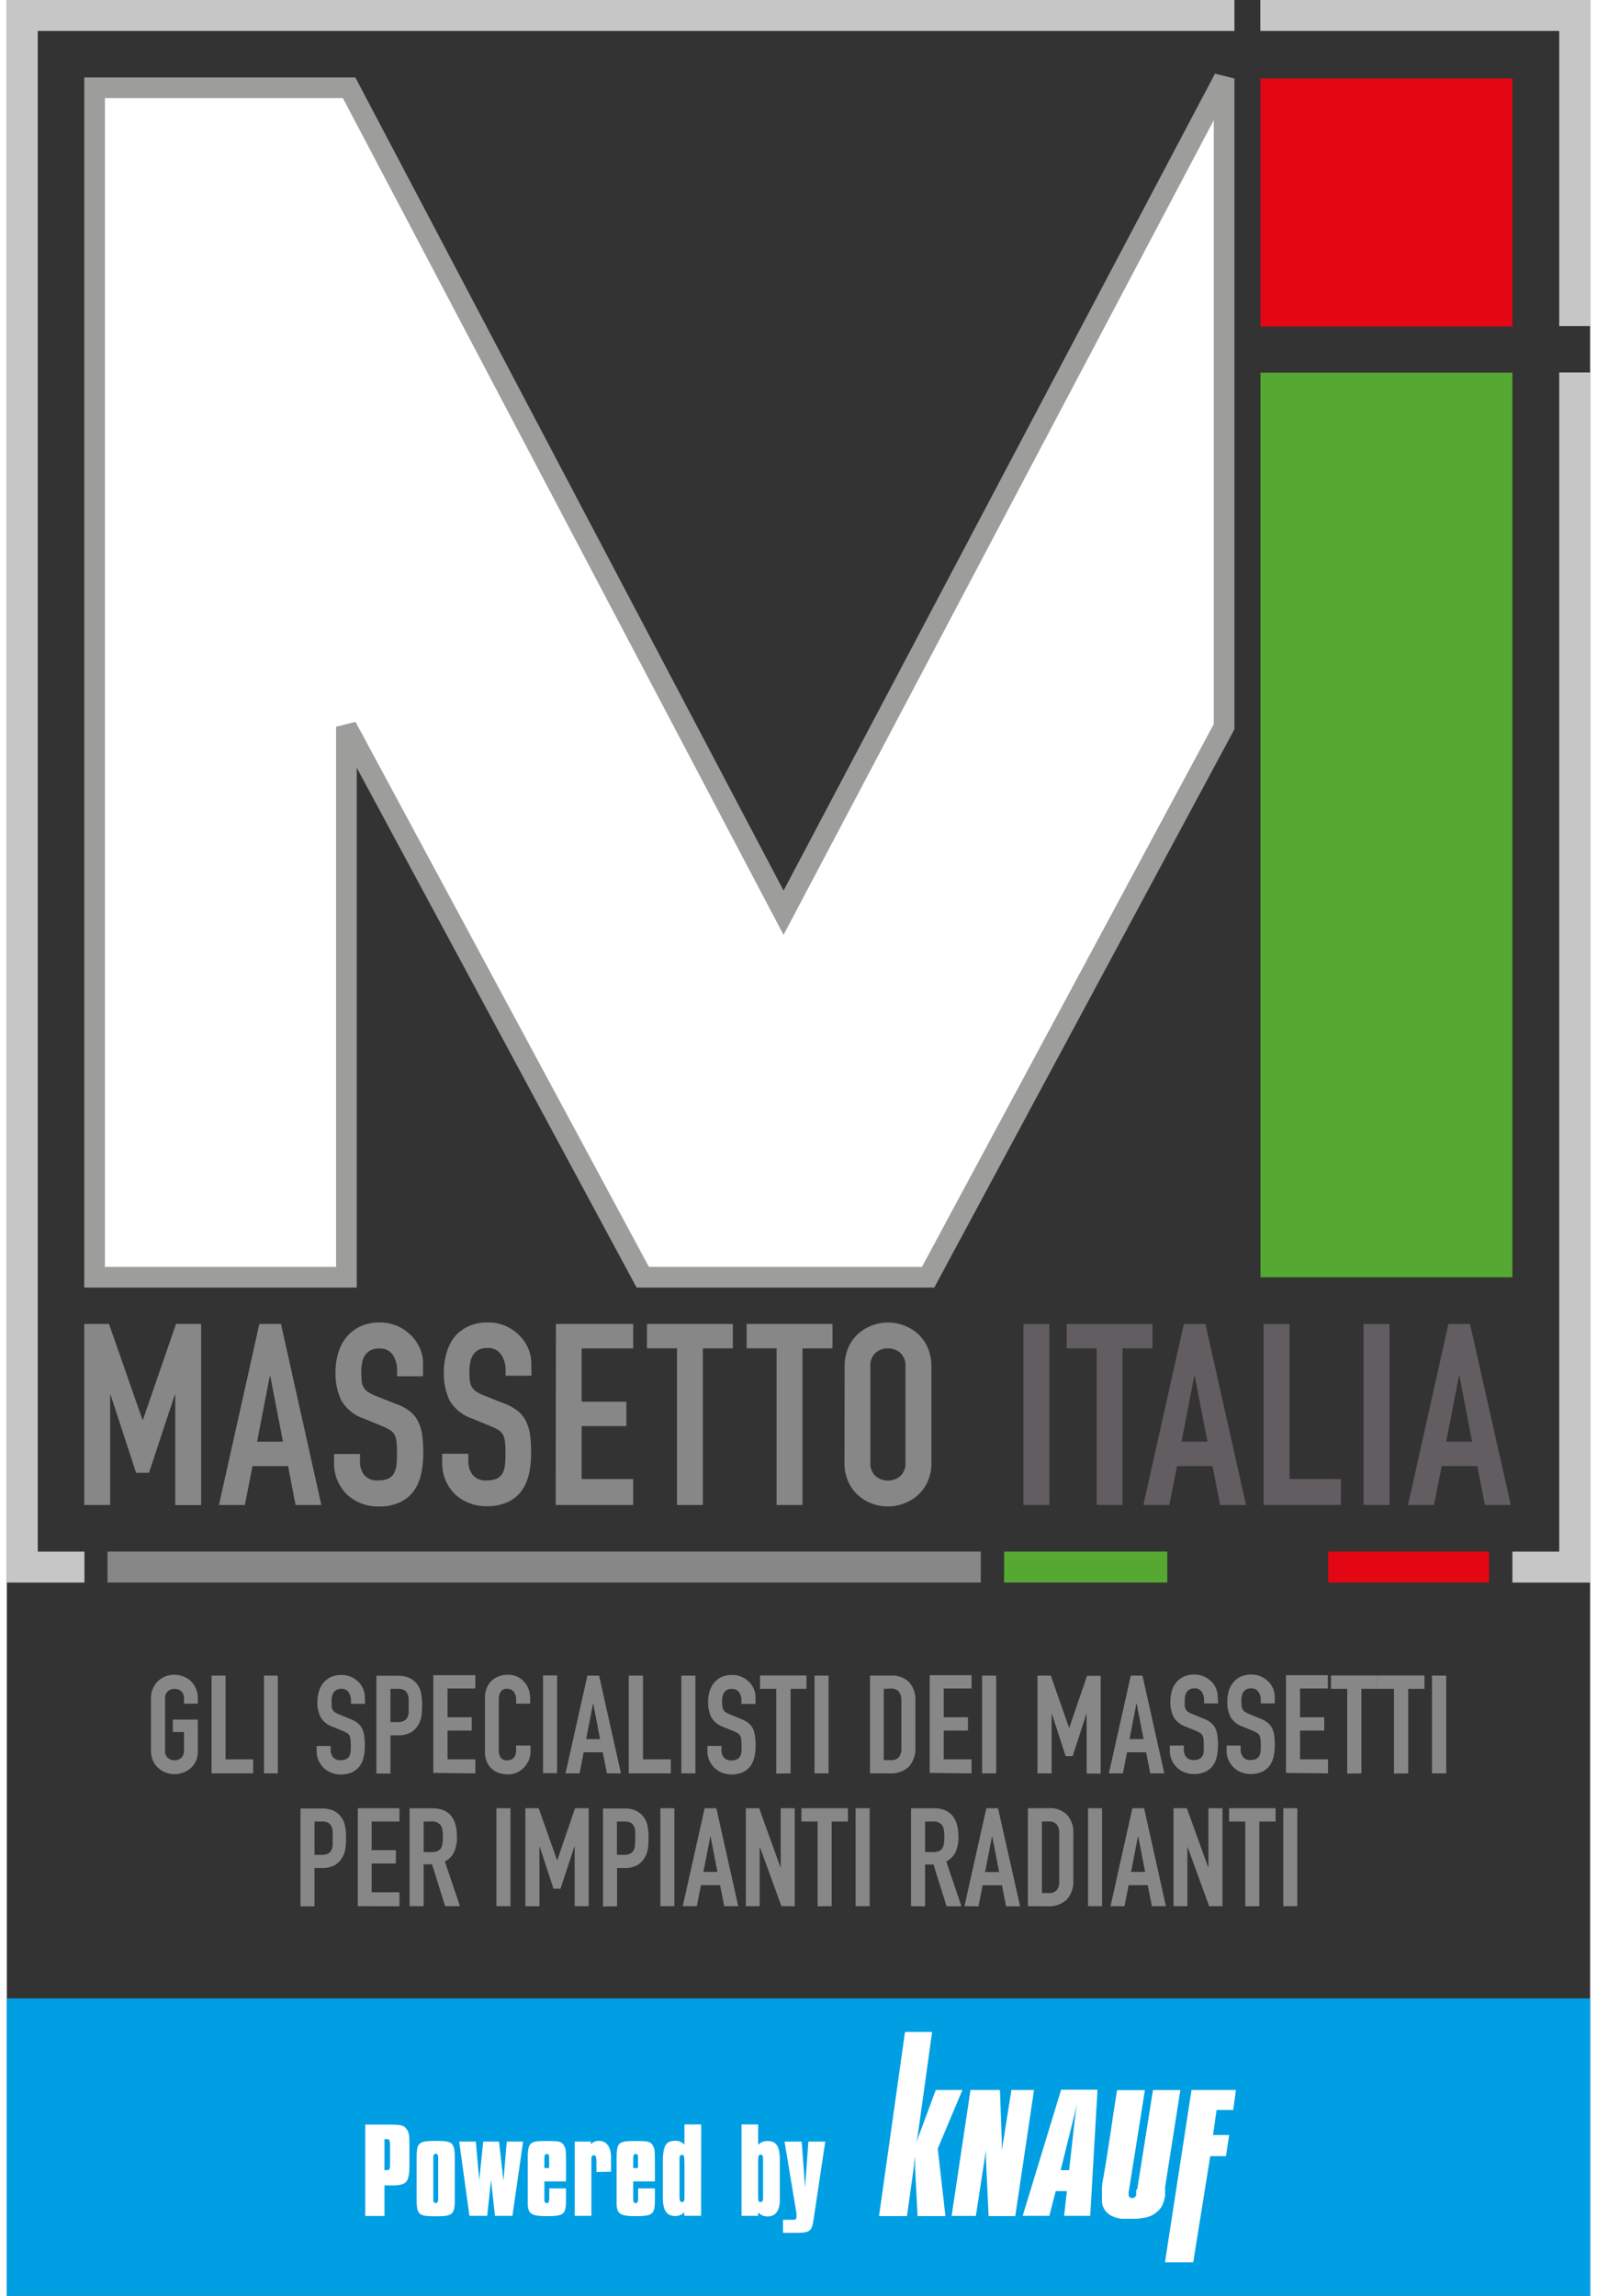
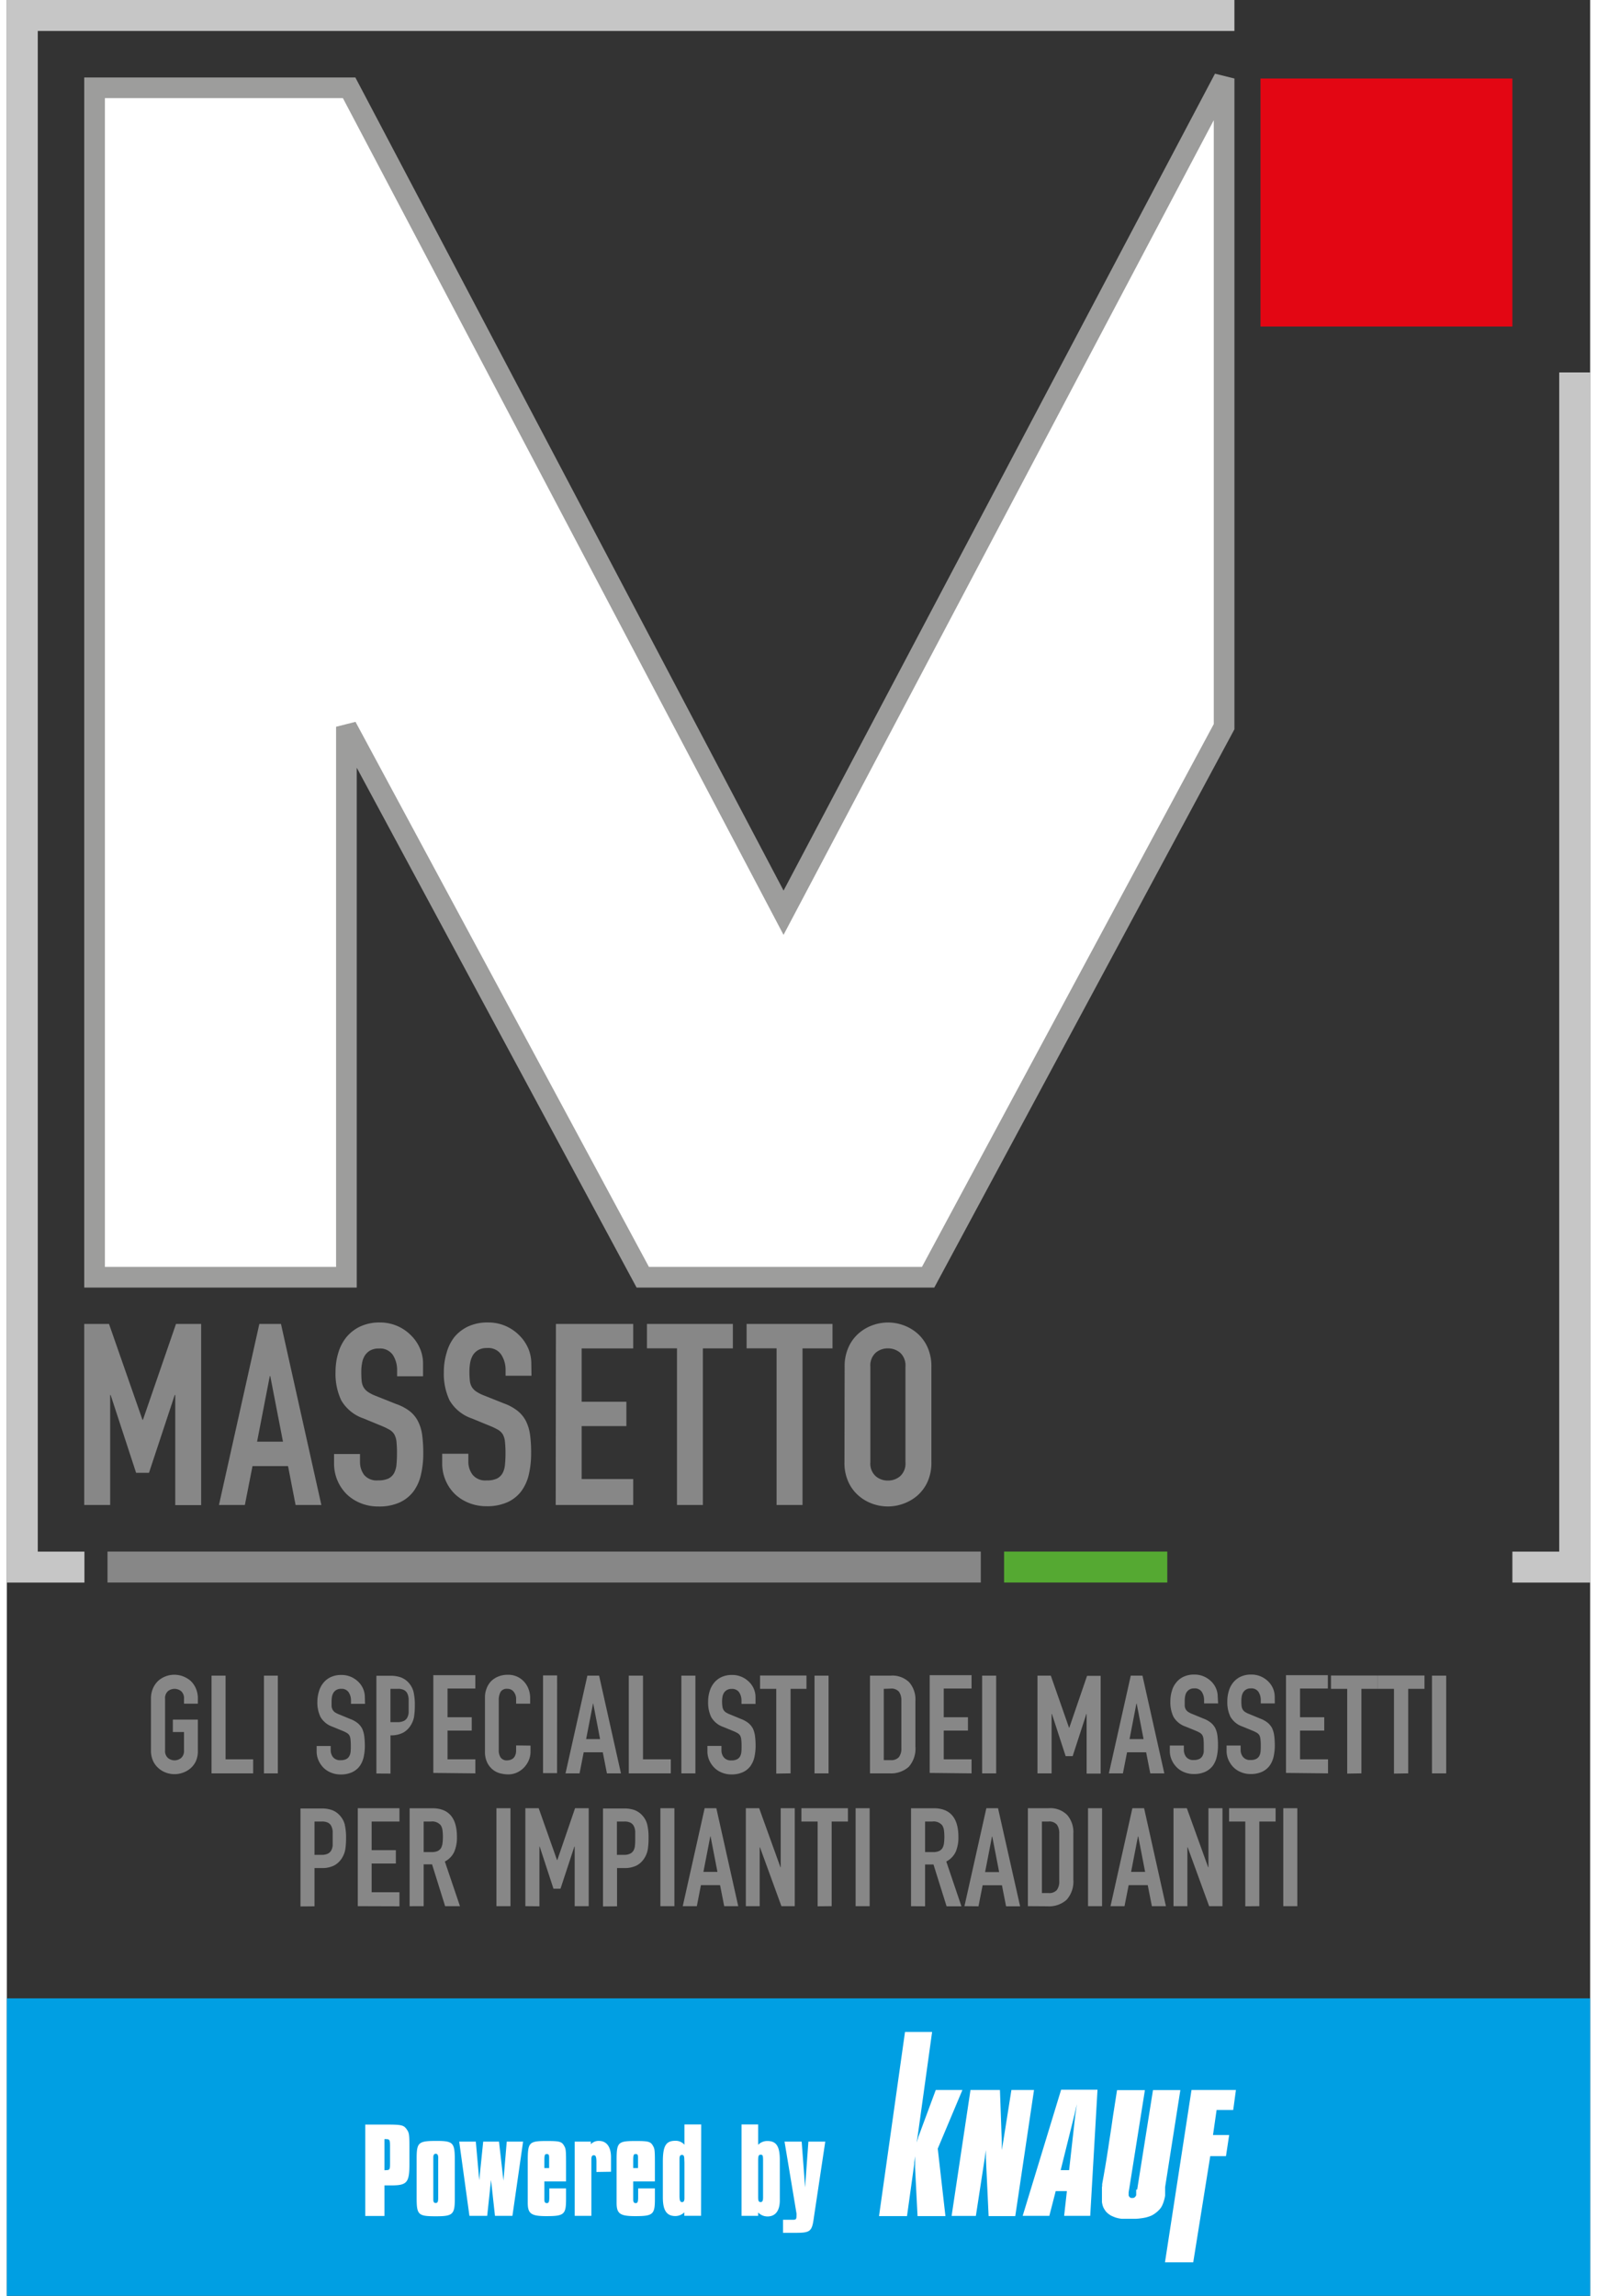
<svg xmlns="http://www.w3.org/2000/svg" id="Livello_1" data-name="Livello 1" viewBox="0 0 356.41 516.76" style="width: 80px; height: 115px;">
  <rect x="0" y="0" width="356.41" height="516.76" fill="#333333" stroke="none" />
  <defs>
    <style>.cls-1,.cls-10,.cls-11,.cls-12,.cls-4,.cls-7{fill:none;}.cls-2{fill:#55a932;}.cls-3{fill:#fff;}.cls-4{stroke:#9d9d9c;stroke-width:4.65px;}.cls-5{fill:#e30613;}.cls-6{clip-path:url(#clip-path);}.cls-7{stroke:#c6c6c6;}.cls-10,.cls-11,.cls-12,.cls-7{stroke-width:6.97px;}.cls-8{fill:#878787;}.cls-9{fill:#615d60;}.cls-10{stroke:#55a932;}.cls-11{stroke:#e30613;}.cls-12{stroke:#878787;}.cls-13{fill:#009fe3;}</style>
    <clipPath id="clip-path">
      <rect class="cls-1" width="356.41" height="516.76" />
    </clipPath>
  </defs>
-   <rect class="cls-2" x="282.2" y="83.87" width="56.7" height="203.62" />
  <polygon class="cls-3" points="274.01 163.56 274.01 17.67 174.84 205.44 77.05 19.76 19.75 19.76 19.75 287.49 76.44 287.49 76.44 163.58 143.15 287.49 207.38 287.49 274.01 163.56" />
  <polygon class="cls-4" points="274.01 163.56 274.01 17.67 174.84 205.44 77.05 19.76 19.75 19.76 19.75 287.49 76.44 287.49 76.44 163.58 143.15 287.49 207.38 287.49 274.01 163.56" />
  <rect class="cls-5" x="282.2" y="17.67" width="56.7" height="55.83" />
  <g class="cls-6">
-     <polyline class="cls-7" points="352.93 73.4 352.93 3.48 282.16 3.48" />
    <path class="cls-8" d="M194.38,307.62a3.87,3.87,0,0,1,1.18-3.12,4.15,4.15,0,0,1,2.77-1,4.2,4.2,0,0,1,2.78,1,3.89,3.89,0,0,1,1.17,3.12v21.52a3.86,3.86,0,0,1-1.17,3.11,4.15,4.15,0,0,1-2.78,1,4.1,4.1,0,0,1-2.77-1,3.83,3.83,0,0,1-1.18-3.11Zm-5.83,21.52a10.23,10.23,0,0,0,.86,4.37,9,9,0,0,0,2.26,3.09,9.71,9.71,0,0,0,3.14,1.86,10.15,10.15,0,0,0,7,0A9.86,9.86,0,0,0,205,336.6a9.17,9.17,0,0,0,2.26-3.09,10.39,10.39,0,0,0,.86-4.37V307.62a10.45,10.45,0,0,0-.86-4.35,9.15,9.15,0,0,0-2.26-3.11,9.86,9.86,0,0,0-3.15-1.86,10.15,10.15,0,0,0-7,0,9.71,9.71,0,0,0-3.14,1.86,9,9,0,0,0-2.26,3.11,10.3,10.3,0,0,0-.86,4.35Zm-15.28,9.61h5.84V303.5h6.75V298H166.52v5.49h6.75Zm-22.42,0h5.83V303.5h6.75V298H144.09v5.49h6.76Zm-27.3,0H141v-5.84H129.39V321h10.07v-5.49H129.39v-12H141V298h-17.4Zm-5.49-31.87a8.68,8.68,0,0,0-.68-3.35,9.41,9.41,0,0,0-2-2.94,9.82,9.82,0,0,0-3.09-2.12,9.71,9.71,0,0,0-4-.8,10.3,10.3,0,0,0-4.41.88,9,9,0,0,0-3.12,2.38A10.09,10.09,0,0,0,99,304.48a14.74,14.74,0,0,0-.63,4.34,14,14,0,0,0,1.29,6.38,9.26,9.26,0,0,0,5.06,4.09l4.18,1.72a13.64,13.64,0,0,1,1.75.86,3.07,3.07,0,0,1,1,1,4.19,4.19,0,0,1,.48,1.66,23.38,23.38,0,0,1,.12,2.63,24.21,24.21,0,0,1-.12,2.52,4.89,4.89,0,0,1-.54,1.91,3,3,0,0,1-1.26,1.21,5.23,5.23,0,0,1-2.32.42,3.67,3.67,0,0,1-3.17-1.28,4.77,4.77,0,0,1-.95-2.89v-1.83H98v2.17a9.56,9.56,0,0,0,.77,3.83,9.44,9.44,0,0,0,2.09,3.07,9.76,9.76,0,0,0,3.15,2,10.46,10.46,0,0,0,3.94.74,11.12,11.12,0,0,0,4.75-.91,8.07,8.07,0,0,0,3.12-2.49,10.22,10.22,0,0,0,1.69-3.78,21.17,21.17,0,0,0,.51-4.78,29.51,29.51,0,0,0-.23-4,10,10,0,0,0-.88-3.09,7.12,7.12,0,0,0-1.86-2.35,10.83,10.83,0,0,0-3.15-1.74l-4.46-1.78a8.76,8.76,0,0,1-1.8-.91,3.37,3.37,0,0,1-1-1.06,3.64,3.64,0,0,1-.42-1.43,19.23,19.23,0,0,1-.09-2,11.49,11.49,0,0,1,.17-2,5.19,5.19,0,0,1,.6-1.66,3.54,3.54,0,0,1,1.2-1.17,3.92,3.92,0,0,1,2-.46,3.5,3.5,0,0,1,3.17,1.46,6.25,6.25,0,0,1,1,3.46v1.32h5.83Zm-24.37,0a8.52,8.52,0,0,0-.69-3.35,9.21,9.21,0,0,0-2-2.94A9.75,9.75,0,0,0,84,297.67a10.25,10.25,0,0,0-4.4.88,9,9,0,0,0-3.12,2.38,10.09,10.09,0,0,0-1.86,3.55,14.74,14.74,0,0,0-.63,4.34,14,14,0,0,0,1.29,6.38,9.23,9.23,0,0,0,5.06,4.09L84.48,321a14.1,14.1,0,0,1,1.74.86,3,3,0,0,1,1,1,4.18,4.18,0,0,1,.49,1.66,23.73,23.73,0,0,1,.11,2.63,24.37,24.37,0,0,1-.11,2.52,5.07,5.07,0,0,1-.54,1.91,3,3,0,0,1-1.26,1.21,5.26,5.26,0,0,1-2.32.42A3.68,3.68,0,0,1,80.44,332a4.83,4.83,0,0,1-.94-2.89v-1.83H73.66v2.17a9.67,9.67,0,0,0,2.87,6.9,9.72,9.72,0,0,0,3.14,2,10.51,10.51,0,0,0,4,.74,11.12,11.12,0,0,0,4.75-.91,8.14,8.14,0,0,0,3.12-2.49,10.05,10.05,0,0,0,1.68-3.78,20.6,20.6,0,0,0,.52-4.78,31.25,31.25,0,0,0-.23-4,9.73,9.73,0,0,0-.89-3.09,6.88,6.88,0,0,0-1.86-2.35A10.9,10.9,0,0,0,87.57,316l-4.46-1.78a9.15,9.15,0,0,1-1.81-.91,3.33,3.33,0,0,1-1-1.06,3.64,3.64,0,0,1-.43-1.43c-.05-.55-.08-1.23-.08-2a10.58,10.58,0,0,1,.17-2,4.75,4.75,0,0,1,.6-1.66,3.54,3.54,0,0,1,1.2-1.17,3.88,3.88,0,0,1,2-.46A3.5,3.5,0,0,1,86.91,305a6.25,6.25,0,0,1,.94,3.46v1.32h5.84ZM47.75,338.75h5.83L55.3,330h8L65,338.75H70.8L61.71,298H56.84ZM62.16,324.5H56.33l2.86-14.76h.11ZM17.42,338.75h5.84V314h.11l5.73,17.51H32L37.79,314h.12v24.78h5.83V298H38.08l-7.44,21.57h-.11L23,298H17.42Z" />
  </g>
-   <path class="cls-9" d="M315.4,338.75h5.84L323,330h8l1.71,8.76h5.84L329.36,298H324.5Zm14.42-14.25H324l2.87-14.76H327Zm-24.43,14.25h5.84V298h-5.84Zm-22.49,0h17.4v-5.84H288.74V298H282.9Zm-27.06,0h5.84L263.4,330h8l1.72,8.76h5.83L269.8,298h-4.86Zm14.42-14.25h-5.84l2.87-14.76h.11Zm-24.94,14.25h5.83V303.5h6.75V298H238.57v5.49h6.75Zm-16.48,0h5.84V298h-5.84Z" />
  <line class="cls-10" x1="224.48" y1="352.72" x2="261.22" y2="352.72" />
-   <line class="cls-11" x1="297.44" y1="352.72" x2="333.66" y2="352.72" />
  <line class="cls-12" x1="22.66" y1="352.72" x2="219.24" y2="352.72" />
  <g class="cls-6">
    <polyline class="cls-7" points="276.33 3.48 3.48 3.48 3.48 352.73 17.47 352.73" />
    <polyline class="cls-7" points="338.9 352.73 352.93 352.73 352.93 83.83" />
    <path class="cls-8" d="M290.49,407h-3.16v22.05h3.16Zm-8.55,22.05V410h3.66v-3H275.13v3h3.65v19.08Zm-16.2,0V415.8h.07l4.83,13.25h3V407h-3.16v13.29h-.06L265.62,407h-3v22.05Zm-14.15,0,.93-4.73h4.3l.93,4.73h3.16L256,407h-2.64l-4.92,22.05Zm1.48-7.71,1.55-8h.06l1.55,8ZM246.54,407h-3.16v22.05h3.16Zm-12.08,3a2.23,2.23,0,0,1,1.92.72,3.32,3.32,0,0,1,.52,2v10.62a3.23,3.23,0,0,1-.55,2.09,2.32,2.32,0,0,1-1.89.67H233V410Zm-.22,19.08a5.92,5.92,0,0,0,4.32-1.47,6.15,6.15,0,0,0,1.51-4.57V412.7a5.83,5.83,0,0,0-1.42-4.21,5.38,5.38,0,0,0-4.13-1.49h-4.68v22.05Zm-15.52,0,.93-4.73H224l.93,4.73h3.16L223.12,407h-2.63l-4.93,22.05Zm1.49-7.71,1.55-8h.06l1.55,8Zm-13.51,7.71v-9.41h1.89l2.95,9.41h3.34L211.47,419a4.71,4.71,0,0,0,2.13-2.2,8.24,8.24,0,0,0,.6-3.32q0-6.47-5.58-6.47h-5.08v22.05ZM208.35,410a2.49,2.49,0,0,1,2.22.87,3,3,0,0,1,.38,1.1,12,12,0,0,1,0,2.94,3.29,3.29,0,0,1-.34,1.07,1.89,1.89,0,0,1-.78.67,3.24,3.24,0,0,1-1.33.23h-1.8V410Zm-14.13-3h-3.16v22.05h3.16Zm-8.55,22.05V410h3.66v-3H178.86v3h3.65v19.08Zm-16.2,0V415.8h.06l4.83,13.25h3V407h-3.16v13.29h-.06L169.35,407h-3v22.05Zm-14.15,0,.92-4.73h4.31l.93,4.73h3.16L159.71,407h-2.63l-4.93,22.05Zm1.48-7.71,1.55-8h.06l1.55,8ZM150.27,407h-3.16v22.05h3.16ZM139,410a3,3,0,0,1,1.42.28,1.84,1.84,0,0,1,.75.81,3.27,3.27,0,0,1,.28,1.22q0,.71,0,1.47c0,.56,0,1.07-.05,1.52a2.94,2.94,0,0,1-.29,1.15,1.81,1.81,0,0,1-.78.77,3.19,3.19,0,0,1-1.49.28h-1.51V410Zm-1.64,19.08v-8.61h1.61a5.91,5.91,0,0,0,2.85-.6,4.6,4.6,0,0,0,1.73-1.69,5.23,5.23,0,0,0,.73-1.92,16,16,0,0,0,.17-2.51,12.47,12.47,0,0,0-.31-3.14,4.7,4.7,0,0,0-1.11-2,4.45,4.45,0,0,0-1.8-1.21,7,7,0,0,0-2.29-.34h-4.74v22.05Zm-17.47,0V415.64h.06l3.1,9.48h1.58l3.12-9.48h.07v13.41h3.16V407h-3.07l-4,11.68h-.06L119.72,407h-3v22.05ZM113.37,407h-3.16v22.05h3.16ZM93.83,429.05v-9.41h1.89l2.94,9.41H102L98.6,419a4.68,4.68,0,0,0,2.12-2.2,8.24,8.24,0,0,0,.6-3.32q0-6.47-5.57-6.47H90.67v22.05ZM95.47,410a2.51,2.51,0,0,1,2.23.87,3,3,0,0,1,.37,1.1,12,12,0,0,1,0,2.94,3.06,3.06,0,0,1-.34,1.07,1.86,1.86,0,0,1-.77.67,3.33,3.33,0,0,1-1.34.23H93.83V410Zm-7.09,19.08v-3.16H82.12v-6.47h5.45v-3H82.12V410h6.26v-3H79v22.05ZM70.9,410a3,3,0,0,1,1.43.28,1.76,1.76,0,0,1,.74.81,3.08,3.08,0,0,1,.28,1.22q0,.71,0,1.47c0,.56,0,1.07,0,1.52a2.78,2.78,0,0,1-.3,1.15,1.74,1.74,0,0,1-.77.77,3.19,3.19,0,0,1-1.49.28H69.26V410Zm-1.64,19.08v-8.61h1.61a5.86,5.86,0,0,0,2.85-.6,4.62,4.62,0,0,0,1.74-1.69,5.41,5.41,0,0,0,.73-1.92,16,16,0,0,0,.17-2.51,13,13,0,0,0-.31-3.14,4.72,4.72,0,0,0-1.12-2,4.38,4.38,0,0,0-1.8-1.21,6.94,6.94,0,0,0-2.29-.34H66.1v22.05Z" />
-     <path class="cls-8" d="M324,377.16H320.8v22H324Zm-8.55,22V380.13h3.66v-3H308.6v3h3.65v19.08Zm-10.53,0V380.13h3.66v-3H298.07v3h3.65v19.08Zm-7.52,0v-3.16H291.1v-6.47h5.45v-3H291.1v-6.47h6.26v-3h-9.42v22Zm-12-17.25a4.8,4.8,0,0,0-1.43-3.41,5.44,5.44,0,0,0-1.69-1.15,5.19,5.19,0,0,0-2.15-.43,5.52,5.52,0,0,0-2.4.48,4.74,4.74,0,0,0-1.66,1.29,5.35,5.35,0,0,0-1,1.92,7.86,7.86,0,0,0-.34,2.35,7.51,7.51,0,0,0,.7,3.45,5,5,0,0,0,2.74,2.22l2.26.93a6.9,6.9,0,0,1,.94.46,1.83,1.83,0,0,1,.58.56,2.55,2.55,0,0,1,.24.9,11.16,11.16,0,0,1,.07,1.42c0,.5,0,.95-.05,1.35a2.53,2.53,0,0,1-.29,1,1.65,1.65,0,0,1-.7.66,2.71,2.71,0,0,1-1.26.24,2,2,0,0,1-1.71-.7,2.53,2.53,0,0,1-.52-1.56v-1h-3.16v1.18a5,5,0,0,0,.42,2.06,5.61,5.61,0,0,0,1.13,1.66,5.1,5.1,0,0,0,1.71,1.11,5.57,5.57,0,0,0,2.13.41,6.06,6.06,0,0,0,2.58-.5,4.41,4.41,0,0,0,1.7-1.36,5.63,5.63,0,0,0,.9-2,11.75,11.75,0,0,0,.28-2.59,17.12,17.12,0,0,0-.13-2.15,6.07,6.07,0,0,0-.46-1.69,4.19,4.19,0,0,0-1-1.25,6.23,6.23,0,0,0-1.71-.95l-2.41-1a4.93,4.93,0,0,1-1-.49,1.76,1.76,0,0,1-.54-.59,2,2,0,0,1-.23-.78,8.32,8.32,0,0,1-.05-1.08,6.18,6.18,0,0,1,.09-1.07,2.61,2.61,0,0,1,.34-.91,2,2,0,0,1,.65-.62,2,2,0,0,1,1.06-.25,1.89,1.89,0,0,1,1.72.79,3.38,3.38,0,0,1,.51,1.87v.72h3.16Zm-12.83,0a4.78,4.78,0,0,0-1.42-3.41,5.56,5.56,0,0,0-1.69-1.15,5.23,5.23,0,0,0-2.15-.43,5.52,5.52,0,0,0-2.4.48,4.56,4.56,0,0,0-1.66,1.29,5.05,5.05,0,0,0-1,1.92,7.86,7.86,0,0,0-.34,2.35,7.65,7.65,0,0,0,.69,3.45,5,5,0,0,0,2.74,2.22l2.27.93a7.54,7.54,0,0,1,.94.46,1.7,1.7,0,0,1,.57.56,2.35,2.35,0,0,1,.25.9,13.77,13.77,0,0,1,.06,1.42c0,.5,0,.95,0,1.35a2.39,2.39,0,0,1-.3,1,1.63,1.63,0,0,1-.69.66,2.71,2.71,0,0,1-1.26.24,2,2,0,0,1-1.72-.7,2.58,2.58,0,0,1-.51-1.56v-1h-3.16v1.18a5,5,0,0,0,.42,2.06,5.43,5.43,0,0,0,1.13,1.66,5,5,0,0,0,1.7,1.11,5.62,5.62,0,0,0,2.14.41,6,6,0,0,0,2.57-.5,4.52,4.52,0,0,0,1.71-1.36,5.45,5.45,0,0,0,.89-2,11.18,11.18,0,0,0,.28-2.59,17.26,17.26,0,0,0-.12-2.15,5.75,5.75,0,0,0-.47-1.69,3.91,3.91,0,0,0-1-1.25,6,6,0,0,0-1.7-.95l-2.42-1a4.81,4.81,0,0,1-1-.49,1.91,1.91,0,0,1-.55-.59,2.15,2.15,0,0,1-.23-.78c0-.29,0-.65,0-1.08a6.18,6.18,0,0,1,.09-1.07,2.42,2.42,0,0,1,.34-.91,1.9,1.9,0,0,1,1.7-.87,1.88,1.88,0,0,1,1.72.79,3.38,3.38,0,0,1,.51,1.87v.72h3.16Zm-21.34,17.25.93-4.74h4.3l.93,4.74h3.16l-4.92-22h-2.63l-4.93,22Zm1.49-7.71,1.55-8h.06l1.55,8Zm-17.54,7.71V385.8h.07l3.09,9.48h1.58L243,385.8h.06v13.41h3.16v-22h-3.06l-4,11.67h-.06L235,377.16h-3v22Zm-12.48-22h-3.16v22h3.16Zm-5.54,22v-3.16h-6.26v-6.47h5.45v-3h-5.45v-6.47h6.26v-3h-9.42v22Zm-18.25-19.08a2.26,2.26,0,0,1,1.92.71,3.36,3.36,0,0,1,.53,2v10.63a3.22,3.22,0,0,1-.56,2.09,2.32,2.32,0,0,1-1.89.67H197.4V380.13Zm-.22,19.08a6,6,0,0,0,4.33-1.47,6.15,6.15,0,0,0,1.5-4.57V382.85a5.89,5.89,0,0,0-1.41-4.21,5.44,5.44,0,0,0-4.14-1.48h-4.67v22Zm-13.72-22h-3.16v22h3.16Zm-8.55,22V380.13H180v-3H169.55v3h3.65v19.08ZM168.53,382a4.8,4.8,0,0,0-1.43-3.41,5.44,5.44,0,0,0-1.69-1.15,5.19,5.19,0,0,0-2.15-.43,5.52,5.52,0,0,0-2.4.48,4.74,4.74,0,0,0-1.66,1.29,5.35,5.35,0,0,0-1,1.92,7.86,7.86,0,0,0-.34,2.35,7.51,7.51,0,0,0,.7,3.45,5,5,0,0,0,2.74,2.22l2.26.93a6.9,6.9,0,0,1,.94.46,1.83,1.83,0,0,1,.58.56,2.55,2.55,0,0,1,.24.9,11.16,11.16,0,0,1,.07,1.42c0,.5,0,.95-.05,1.35a2.53,2.53,0,0,1-.29,1,1.65,1.65,0,0,1-.7.66,2.71,2.71,0,0,1-1.26.24,2,2,0,0,1-1.71-.7,2.53,2.53,0,0,1-.52-1.56v-1h-3.16v1.18a5,5,0,0,0,.42,2.06,5.61,5.61,0,0,0,1.13,1.66,5.1,5.1,0,0,0,1.71,1.11,5.57,5.57,0,0,0,2.13.41,6.06,6.06,0,0,0,2.58-.5,4.41,4.41,0,0,0,1.7-1.36,5.63,5.63,0,0,0,.9-2,11.75,11.75,0,0,0,.28-2.59,17.12,17.12,0,0,0-.13-2.15,6.07,6.07,0,0,0-.46-1.69,4.19,4.19,0,0,0-1-1.25,6.23,6.23,0,0,0-1.71-.95l-2.41-1a4.93,4.93,0,0,1-1-.49,1.76,1.76,0,0,1-.54-.59,2,2,0,0,1-.23-.78A8.32,8.32,0,0,1,161,383a6.18,6.18,0,0,1,.09-1.07,2.61,2.61,0,0,1,.34-.91,2,2,0,0,1,.65-.62,2,2,0,0,1,1.06-.25,1.9,1.9,0,0,1,1.72.79,3.38,3.38,0,0,1,.51,1.87v.72h3.16ZM155,377.16h-3.16v22H155Zm-5.54,22v-3.16h-6.26V377.16H140v22Zm-20.54,0,.93-4.74h4.3l.93,4.74h3.16l-4.92-22h-2.64l-4.92,22Zm1.48-7.71,1.55-8H132l1.54,8Zm-6.53-14.34H120.7v22h3.16Zm-9.23,15.76V394a2.64,2.64,0,0,1-.19,1.08,1.85,1.85,0,0,1-.46.68,1.9,1.9,0,0,1-.67.36,2.39,2.39,0,0,1-.66.11,1.66,1.66,0,0,1-1.51-.65,2.92,2.92,0,0,1-.42-1.61V382.7a3.86,3.86,0,0,1,.39-1.84,1.6,1.6,0,0,1,1.57-.73,1.7,1.7,0,0,1,1.42.68,2.55,2.55,0,0,1,.53,1.61v1.05h3.16v-1.23a5.68,5.68,0,0,0-.39-2.13,5,5,0,0,0-1.07-1.68,4.76,4.76,0,0,0-3.62-1.46,5.4,5.4,0,0,0-2.09.39,4.81,4.81,0,0,0-1.63,1.07,4.63,4.63,0,0,0-1,1.61,5.32,5.32,0,0,0-.37,2v12.14a5.55,5.55,0,0,0,.48,2.5,4.68,4.68,0,0,0,1.22,1.59,4.38,4.38,0,0,0,1.67.87,7.32,7.32,0,0,0,1.83.25,4.68,4.68,0,0,0,2-.42,5.17,5.17,0,0,0,1.59-1.13,5.36,5.36,0,0,0,1.07-1.63,4.86,4.86,0,0,0,.39-1.93v-1.37Zm-9.17,6.29v-3.16H99.2v-6.47h5.45v-3H99.2v-6.47h6.26v-3H96v22ZM88,380.13a2.88,2.88,0,0,1,1.42.28,1.76,1.76,0,0,1,.75.8,3.48,3.48,0,0,1,.28,1.23q0,.69,0,1.47c0,.56,0,1.06,0,1.52a2.89,2.89,0,0,1-.29,1.14,1.83,1.83,0,0,1-.78.78,3.32,3.32,0,0,1-1.49.28H86.35v-7.5Zm-1.64,19.08V390.6H88a5.91,5.91,0,0,0,2.85-.6,4.67,4.67,0,0,0,1.73-1.69,5.23,5.23,0,0,0,.73-1.92,16.13,16.13,0,0,0,.17-2.51,12.61,12.61,0,0,0-.31-3.15,4.87,4.87,0,0,0-1.11-2,4.42,4.42,0,0,0-1.8-1.2,7,7,0,0,0-2.29-.34H83.19v22ZM80.59,382a4.8,4.8,0,0,0-1.43-3.41,5.56,5.56,0,0,0-1.69-1.15,5.23,5.23,0,0,0-2.15-.43,5.52,5.52,0,0,0-2.4.48,4.65,4.65,0,0,0-1.66,1.29,5.35,5.35,0,0,0-1,1.92A7.86,7.86,0,0,0,69.9,383a7.51,7.51,0,0,0,.7,3.45,5,5,0,0,0,2.74,2.22l2.26.93a6.9,6.9,0,0,1,.94.46,1.83,1.83,0,0,1,.58.56,2.55,2.55,0,0,1,.24.9,13.39,13.39,0,0,1,.07,1.42c0,.5,0,.95-.05,1.35a2.39,2.39,0,0,1-.3,1,1.57,1.57,0,0,1-.69.66,2.71,2.71,0,0,1-1.26.24,2,2,0,0,1-1.72-.7A2.58,2.58,0,0,1,72.9,394v-1H69.74v1.18a5,5,0,0,0,.42,2.06,5.61,5.61,0,0,0,1.13,1.66A5,5,0,0,0,73,399a5.57,5.57,0,0,0,2.13.41,6,6,0,0,0,2.57-.5,4.44,4.44,0,0,0,1.71-1.36,5.63,5.63,0,0,0,.9-2,11.75,11.75,0,0,0,.28-2.59,17.12,17.12,0,0,0-.13-2.15,6.07,6.07,0,0,0-.46-1.69,4.08,4.08,0,0,0-1-1.25,6,6,0,0,0-1.7-.95l-2.42-1a5.09,5.09,0,0,1-1-.49,1.76,1.76,0,0,1-.54-.59,2.16,2.16,0,0,1-.24-.78c0-.29,0-.65,0-1.08a6.18,6.18,0,0,1,.09-1.07,2.61,2.61,0,0,1,.34-.91,2,2,0,0,1,.65-.62,2,2,0,0,1,1.06-.25,1.87,1.87,0,0,1,1.71.79,3.3,3.3,0,0,1,.52,1.87v.72h3.16ZM61,377.16H57.88v22H61Zm-5.55,22v-3.16H49.24V377.16H46.08v22Zm-23-5.2a5.55,5.55,0,0,0,.46,2.38A4.78,4.78,0,0,0,34.15,398a5,5,0,0,0,1.69,1,5.51,5.51,0,0,0,3.81,0,5.33,5.33,0,0,0,1.72-1,4.83,4.83,0,0,0,1.21-1.64A5.55,5.55,0,0,0,43,394v-6.94H37.37v2.79h2.51V394a2.09,2.09,0,0,1-.63,1.68,2.33,2.33,0,0,1-3,0,2.09,2.09,0,0,1-.63-1.68V382.36a2.12,2.12,0,0,1,.63-1.69,2.37,2.37,0,0,1,3,0,2.12,2.12,0,0,1,.63,1.69v1.11H43v-1.11a5.6,5.6,0,0,0-.46-2.35,5.13,5.13,0,0,0-1.21-1.71,5.8,5.8,0,0,0-1.72-1,5.51,5.51,0,0,0-3.81,0,5.41,5.41,0,0,0-1.69,1A5.06,5.06,0,0,0,32.91,380a5.6,5.6,0,0,0-.46,2.35Z" />
+     <path class="cls-8" d="M324,377.16H320.8v22H324Zm-8.55,22V380.13h3.66v-3H308.6v3h3.65v19.08Zm-10.53,0V380.13h3.66v-3H298.07v3h3.65v19.08Zm-7.52,0v-3.16H291.1v-6.47h5.45v-3H291.1v-6.47h6.26v-3h-9.42v22Zm-12-17.25a4.8,4.8,0,0,0-1.43-3.41,5.44,5.44,0,0,0-1.69-1.15,5.19,5.19,0,0,0-2.15-.43,5.52,5.52,0,0,0-2.4.48,4.74,4.74,0,0,0-1.66,1.29,5.35,5.35,0,0,0-1,1.92,7.86,7.86,0,0,0-.34,2.35,7.51,7.51,0,0,0,.7,3.45,5,5,0,0,0,2.74,2.22l2.26.93a6.9,6.9,0,0,1,.94.46,1.83,1.83,0,0,1,.58.56,2.55,2.55,0,0,1,.24.9,11.16,11.16,0,0,1,.07,1.42c0,.5,0,.95-.05,1.35a2.53,2.53,0,0,1-.29,1,1.65,1.65,0,0,1-.7.66,2.71,2.71,0,0,1-1.26.24,2,2,0,0,1-1.71-.7,2.53,2.53,0,0,1-.52-1.56v-1h-3.16v1.18a5,5,0,0,0,.42,2.06,5.61,5.61,0,0,0,1.13,1.66,5.1,5.1,0,0,0,1.71,1.11,5.57,5.57,0,0,0,2.13.41,6.06,6.06,0,0,0,2.58-.5,4.41,4.41,0,0,0,1.7-1.36,5.63,5.63,0,0,0,.9-2,11.75,11.75,0,0,0,.28-2.59,17.12,17.12,0,0,0-.13-2.15,6.07,6.07,0,0,0-.46-1.69,4.19,4.19,0,0,0-1-1.25,6.23,6.23,0,0,0-1.71-.95l-2.41-1a4.93,4.93,0,0,1-1-.49,1.76,1.76,0,0,1-.54-.59,2,2,0,0,1-.23-.78,8.32,8.32,0,0,1-.05-1.08,6.18,6.18,0,0,1,.09-1.07,2.61,2.61,0,0,1,.34-.91,2,2,0,0,1,.65-.62,2,2,0,0,1,1.06-.25,1.89,1.89,0,0,1,1.72.79,3.38,3.38,0,0,1,.51,1.87v.72h3.16Zm-12.83,0a4.78,4.78,0,0,0-1.42-3.41,5.56,5.56,0,0,0-1.69-1.15,5.23,5.23,0,0,0-2.15-.43,5.52,5.52,0,0,0-2.4.48,4.56,4.56,0,0,0-1.66,1.29,5.05,5.05,0,0,0-1,1.92,7.86,7.86,0,0,0-.34,2.35,7.65,7.65,0,0,0,.69,3.45,5,5,0,0,0,2.74,2.22l2.27.93a7.54,7.54,0,0,1,.94.46,1.7,1.7,0,0,1,.57.56,2.35,2.35,0,0,1,.25.9,13.77,13.77,0,0,1,.06,1.42c0,.5,0,.95,0,1.35a2.39,2.39,0,0,1-.3,1,1.63,1.63,0,0,1-.69.66,2.71,2.71,0,0,1-1.26.24,2,2,0,0,1-1.72-.7,2.58,2.58,0,0,1-.51-1.56v-1h-3.16v1.18a5,5,0,0,0,.42,2.06,5.43,5.43,0,0,0,1.13,1.66,5,5,0,0,0,1.7,1.11,5.62,5.62,0,0,0,2.14.41,6,6,0,0,0,2.57-.5,4.52,4.52,0,0,0,1.71-1.36,5.45,5.45,0,0,0,.89-2,11.18,11.18,0,0,0,.28-2.59,17.26,17.26,0,0,0-.12-2.15,5.75,5.75,0,0,0-.47-1.69,3.91,3.91,0,0,0-1-1.25,6,6,0,0,0-1.7-.95l-2.42-1a4.81,4.81,0,0,1-1-.49,1.91,1.91,0,0,1-.55-.59,2.15,2.15,0,0,1-.23-.78c0-.29,0-.65,0-1.08a6.18,6.18,0,0,1,.09-1.07,2.42,2.42,0,0,1,.34-.91,1.9,1.9,0,0,1,1.7-.87,1.88,1.88,0,0,1,1.72.79,3.38,3.38,0,0,1,.51,1.87v.72h3.16Zm-21.34,17.25.93-4.74h4.3l.93,4.74h3.16l-4.92-22h-2.63l-4.93,22Zm1.49-7.71,1.55-8h.06l1.55,8Zm-17.54,7.71V385.8h.07l3.09,9.48h1.58L243,385.8h.06v13.41h3.16v-22h-3.06l-4,11.67h-.06L235,377.16h-3v22Zm-12.48-22h-3.16v22h3.16Zm-5.54,22v-3.16h-6.26v-6.47h5.45v-3h-5.45v-6.47h6.26v-3h-9.42v22Zm-18.25-19.08a2.26,2.26,0,0,1,1.92.71,3.36,3.36,0,0,1,.53,2v10.63a3.22,3.22,0,0,1-.56,2.09,2.32,2.32,0,0,1-1.89.67H197.4V380.13Zm-.22,19.08a6,6,0,0,0,4.33-1.47,6.15,6.15,0,0,0,1.5-4.57V382.85a5.89,5.89,0,0,0-1.41-4.21,5.44,5.44,0,0,0-4.14-1.48h-4.67v22Zm-13.72-22h-3.16v22h3.16Zm-8.55,22V380.13H180v-3H169.55v3h3.65v19.08ZM168.53,382a4.8,4.8,0,0,0-1.43-3.41,5.44,5.44,0,0,0-1.69-1.15,5.19,5.19,0,0,0-2.15-.43,5.52,5.52,0,0,0-2.4.48,4.74,4.74,0,0,0-1.66,1.29,5.35,5.35,0,0,0-1,1.92,7.86,7.86,0,0,0-.34,2.35,7.51,7.51,0,0,0,.7,3.45,5,5,0,0,0,2.74,2.22l2.26.93a6.9,6.9,0,0,1,.94.46,1.83,1.83,0,0,1,.58.56,2.55,2.55,0,0,1,.24.9,11.16,11.16,0,0,1,.07,1.42c0,.5,0,.95-.05,1.35a2.53,2.53,0,0,1-.29,1,1.65,1.65,0,0,1-.7.66,2.71,2.71,0,0,1-1.26.24,2,2,0,0,1-1.71-.7,2.53,2.53,0,0,1-.52-1.56v-1h-3.16v1.18a5,5,0,0,0,.42,2.06,5.61,5.61,0,0,0,1.13,1.66,5.1,5.1,0,0,0,1.71,1.11,5.57,5.57,0,0,0,2.13.41,6.06,6.06,0,0,0,2.58-.5,4.41,4.41,0,0,0,1.7-1.36,5.63,5.63,0,0,0,.9-2,11.75,11.75,0,0,0,.28-2.59,17.12,17.12,0,0,0-.13-2.15,6.07,6.07,0,0,0-.46-1.69,4.19,4.19,0,0,0-1-1.25,6.23,6.23,0,0,0-1.71-.95l-2.41-1a4.93,4.93,0,0,1-1-.49,1.76,1.76,0,0,1-.54-.59,2,2,0,0,1-.23-.78A8.32,8.32,0,0,1,161,383a6.18,6.18,0,0,1,.09-1.07,2.61,2.61,0,0,1,.34-.91,2,2,0,0,1,.65-.62,2,2,0,0,1,1.06-.25,1.9,1.9,0,0,1,1.72.79,3.38,3.38,0,0,1,.51,1.87v.72h3.16ZM155,377.16h-3.16v22H155Zm-5.54,22v-3.16h-6.26V377.16H140v22Zm-20.54,0,.93-4.74h4.3l.93,4.74h3.16l-4.92-22h-2.64l-4.92,22Zm1.48-7.71,1.55-8H132l1.54,8Zm-6.53-14.34H120.7v22h3.16Zm-9.23,15.76V394a2.64,2.64,0,0,1-.19,1.08,1.85,1.85,0,0,1-.46.68,1.9,1.9,0,0,1-.67.36,2.39,2.39,0,0,1-.66.11,1.66,1.66,0,0,1-1.51-.65,2.92,2.92,0,0,1-.42-1.61V382.7a3.86,3.86,0,0,1,.39-1.84,1.6,1.6,0,0,1,1.57-.73,1.7,1.7,0,0,1,1.42.68,2.55,2.55,0,0,1,.53,1.61v1.05h3.16v-1.23a5.68,5.68,0,0,0-.39-2.13,5,5,0,0,0-1.07-1.68,4.76,4.76,0,0,0-3.62-1.46,5.4,5.4,0,0,0-2.09.39,4.81,4.81,0,0,0-1.63,1.07,4.63,4.63,0,0,0-1,1.61,5.32,5.32,0,0,0-.37,2v12.14a5.55,5.55,0,0,0,.48,2.5,4.68,4.68,0,0,0,1.22,1.59,4.38,4.38,0,0,0,1.67.87,7.32,7.32,0,0,0,1.83.25,4.68,4.68,0,0,0,2-.42,5.17,5.17,0,0,0,1.59-1.13,5.36,5.36,0,0,0,1.07-1.63,4.86,4.86,0,0,0,.39-1.93v-1.37Zm-9.17,6.29v-3.16H99.2v-6.47h5.45v-3H99.2v-6.47h6.26v-3H96v22ZM88,380.13a2.88,2.88,0,0,1,1.42.28,1.76,1.76,0,0,1,.75.8,3.48,3.48,0,0,1,.28,1.23q0,.69,0,1.47c0,.56,0,1.06,0,1.52a2.89,2.89,0,0,1-.29,1.14,1.83,1.83,0,0,1-.78.78,3.32,3.32,0,0,1-1.49.28H86.35v-7.5Zm-1.64,19.08V390.6a5.91,5.91,0,0,0,2.85-.6,4.67,4.67,0,0,0,1.73-1.69,5.23,5.23,0,0,0,.73-1.92,16.13,16.13,0,0,0,.17-2.51,12.61,12.61,0,0,0-.31-3.15,4.87,4.87,0,0,0-1.11-2,4.42,4.42,0,0,0-1.8-1.2,7,7,0,0,0-2.29-.34H83.19v22ZM80.59,382a4.8,4.8,0,0,0-1.43-3.41,5.56,5.56,0,0,0-1.69-1.15,5.23,5.23,0,0,0-2.15-.43,5.52,5.52,0,0,0-2.4.48,4.65,4.65,0,0,0-1.66,1.29,5.35,5.35,0,0,0-1,1.92A7.86,7.86,0,0,0,69.9,383a7.51,7.51,0,0,0,.7,3.45,5,5,0,0,0,2.74,2.22l2.26.93a6.9,6.9,0,0,1,.94.46,1.83,1.83,0,0,1,.58.56,2.55,2.55,0,0,1,.24.9,13.39,13.39,0,0,1,.07,1.42c0,.5,0,.95-.05,1.35a2.39,2.39,0,0,1-.3,1,1.57,1.57,0,0,1-.69.66,2.71,2.71,0,0,1-1.26.24,2,2,0,0,1-1.72-.7A2.58,2.58,0,0,1,72.9,394v-1H69.74v1.18a5,5,0,0,0,.42,2.06,5.61,5.61,0,0,0,1.13,1.66A5,5,0,0,0,73,399a5.57,5.57,0,0,0,2.13.41,6,6,0,0,0,2.57-.5,4.44,4.44,0,0,0,1.71-1.36,5.63,5.63,0,0,0,.9-2,11.75,11.75,0,0,0,.28-2.59,17.12,17.12,0,0,0-.13-2.15,6.07,6.07,0,0,0-.46-1.69,4.08,4.08,0,0,0-1-1.25,6,6,0,0,0-1.7-.95l-2.42-1a5.09,5.09,0,0,1-1-.49,1.76,1.76,0,0,1-.54-.59,2.16,2.16,0,0,1-.24-.78c0-.29,0-.65,0-1.08a6.18,6.18,0,0,1,.09-1.07,2.61,2.61,0,0,1,.34-.91,2,2,0,0,1,.65-.62,2,2,0,0,1,1.06-.25,1.87,1.87,0,0,1,1.71.79,3.3,3.3,0,0,1,.52,1.87v.72h3.16ZM61,377.16H57.88v22H61Zm-5.55,22v-3.16H49.24V377.16H46.08v22Zm-23-5.2a5.55,5.55,0,0,0,.46,2.38A4.78,4.78,0,0,0,34.15,398a5,5,0,0,0,1.69,1,5.51,5.51,0,0,0,3.81,0,5.33,5.33,0,0,0,1.72-1,4.83,4.83,0,0,0,1.21-1.64A5.55,5.55,0,0,0,43,394v-6.94H37.37v2.79h2.51V394a2.09,2.09,0,0,1-.63,1.68,2.33,2.33,0,0,1-3,0,2.09,2.09,0,0,1-.63-1.68V382.36a2.12,2.12,0,0,1,.63-1.69,2.37,2.37,0,0,1,3,0,2.12,2.12,0,0,1,.63,1.69v1.11H43v-1.11a5.6,5.6,0,0,0-.46-2.35,5.13,5.13,0,0,0-1.21-1.71,5.8,5.8,0,0,0-1.72-1,5.51,5.51,0,0,0-3.81,0,5.41,5.41,0,0,0-1.69,1A5.06,5.06,0,0,0,32.91,380a5.6,5.6,0,0,0-.46,2.35Z" />
  </g>
  <rect class="cls-13" y="449.81" width="356.41" height="66.95" />
  <path class="cls-3" d="M237.22,488.47h1.9l1.36-12.13.07-.55.32-2.16-.49,2.1-.13.54Zm-2.55,10.28h-6l8.65-28.38h8.19l-1.64,28.38H238l.62-5.56h-2.52Zm32-28.32h10l-.61,4.49h-3.74l-.81,5.64h3.64l-.72,4.75h-3.54l-3.83,23.9h-6.36Zm-12.23,22.42,3.56-22.4h6.16l-3.43,21.85,0,.22,0,.18,0,.15,0,.12,0,.1v.19h0v.12l0,.07v.1l0,.12,0,.15,0,.18,0,.21-.08.45-.1.41-.11.37-.11.35-.13.33-.13.3-.18.34-.21.3-.24.29-.27.27-.28.26-.31.24-.32.23-.32.2-.34.17-.38.15-.4.13-.43.12-.46.09-.49.08-.65.08-.68.05-.7,0h-.71l-.72,0-.33,0-.35,0-.34,0-.34-.05-.31-.05-.3-.07-.27-.07-.23-.07-.27-.11-.25-.1-.23-.1-.22-.11-.22-.13-.23-.16-.22-.17-.18-.16-.17-.16-.15-.17-.14-.2-.15-.23-.14-.23-.11-.22-.09-.22-.07-.22-.06-.22-.05-.25-.05-.27,0-.35,0-.32v-.63l0-.33,0-.34,0-.2,0-.17,0-.15,0-.12,0-.11v-.1l0-.1,0-.1,0-.1,0-.12,0-.14.05-.25,0-.23,0-.2.18-1,.17-.95.16-.93.16-.91.15-.91.15-.9.14-.9.14-.89.14-.89.13-.9.14-.9.14-.91.14-.92.14-.93.14-.95.14-1,.15-1,.16-1,.16-1.05.17-1.07.17-1.11.18-1.14,6.27,0-3.55,22.34-.11.66V494l0,.17.06.14.08.13.11.12.13.1.12.07.14,0,.16,0h.14l.13,0,.11-.05.13-.07.1-.07.08-.08.06-.09.08-.11.07-.15,0-.14,0-.15,0-.15,0-.17,0-.1,0-.11,0-.12v-.1l0-.1v-.13Zm-37.52-22.42h6.63l.42,11.75,0,.36,0,1.42.3-1.79,1.86-11.74h5.09L227,498.81h-6l-.61-13.08,0-.34,0-1.43-.26,1.81-2,13h-5.46Zm-14.74-13.07h6.1l-3.2,23.07-.05.33-.23,1.5.41-1.36.15-.38,3.74-10.09h6l-5.55,13.2,1.73,15.18H205l-.55-10.89,0-.65,0-1.95-.19,1.43,0,.32-1.63,11.74h-6.3Z" />
  <g class="cls-6">
    <path class="cls-3" d="M184.23,482.05h-3.8l-.74,10.31-.77-10.31h-3.86l2.7,16.2a1.14,1.14,0,0,1,0,.28c0,1-.09,1.11-.86,1.11h-2.18v2.94h2.52c3.68,0,4-.21,4.45-3.62Zm-14,4.29v8.17c0,.86-.13,1.14-.56,1.14s-.55-.28-.55-1.14v-8.17c0-1.1.12-1.35.58-1.35s.53.22.53,1.35m-1.11-8.16h-3.74v20.57h3.74V498a2.93,2.93,0,0,0,2.12.89c1.75,0,2.73-1.26,2.76-3.53v-9.15c0-3.1-.77-4.3-2.79-4.3a2.81,2.81,0,0,0-2.09.86Zm-16.59,8.59v8c0,.62-.16.89-.53.89s-.58-.21-.58-1.41v-7.43l0-.89c0-.61.15-.89.55-.89s.53.25.53,1.08Zm3.77-8.59h-3.77v4.57a2.6,2.6,0,0,0-2.06-.89c-2.12,0-2.8,1.17-2.8,4.73v8c0,2.95.86,4.21,2.83,4.21a2.88,2.88,0,0,0,2-.83v.77h3.77ZM141,488v-1.66c0-1.28.09-1.5.56-1.5s.52.25.52.83l0,.67V488Zm4.88,4.58h-3.77v1.93c0,1.14-.13,1.38-.55,1.38s-.56-.28-.56-.83V491h4.88v-4.27c0-2.73-.06-3.07-.4-3.68-.55-1-1-1.14-3.86-1.14h-.06c-4.06,0-4.3.28-4.3,4.42v9.49c0,2.46.76,3,4.2,3,4,0,4.42-.37,4.42-3.87ZM136,488.83v-3.25c0-2.37-1-3.69-2.7-3.69a2.38,2.38,0,0,0-1.84.74v-.58h-3.63v16.7h3.75V486c0-.62.18-.89.55-.89s.59.24.59,1.53v2.24ZM121,488v-1.66c0-1.28.09-1.5.55-1.5s.52.25.52.83l0,.67V488Zm4.88,4.58h-3.77v1.93c0,1.14-.13,1.38-.56,1.38s-.55-.28-.55-.83V491h4.88v-4.27c0-2.73-.06-3.07-.4-3.68-.55-1-1-1.14-3.87-1.14h-.06c-4,0-4.29.28-4.29,4.42v9.49c0,2.46.76,3,4.2,3,4,0,4.42-.37,4.42-3.87Zm-9.67-10.53h-3.68l-.74,8.78-1-8.78h-3.56l-.89,8.68-.77-8.68h-3.74l2.3,16.7h4l.86-8.08.89,8.08h3.93ZM97.1,486.41v8.22c0,.95-.12,1.23-.55,1.23S96,495.61,96,495v-9.39c0-.58.19-.83.56-.83s.55.31.55.92Zm3.74-.13c0-4-.33-4.39-4.14-4.39-4.08,0-4.45.34-4.45,4v8.75c0,3.9.31,4.21,4.33,4.21,3.83,0,4.26-.4,4.26-4ZM85,488.49v-7a1.67,1.67,0,0,1,.37,0c.8,0,.89.19.89,1.57v4c0,1.23-.09,1.41-.89,1.41Zm0,3.41c.28,0,.46,0,.5,0h1.44c3.13-.06,3.68-.74,3.68-4.7v-4.05c0-2.55-.06-3.07-.52-3.74-.74-1.11-1.14-1.2-4.94-1.2H80.68v20.57H85Z" />
  </g>
</svg>